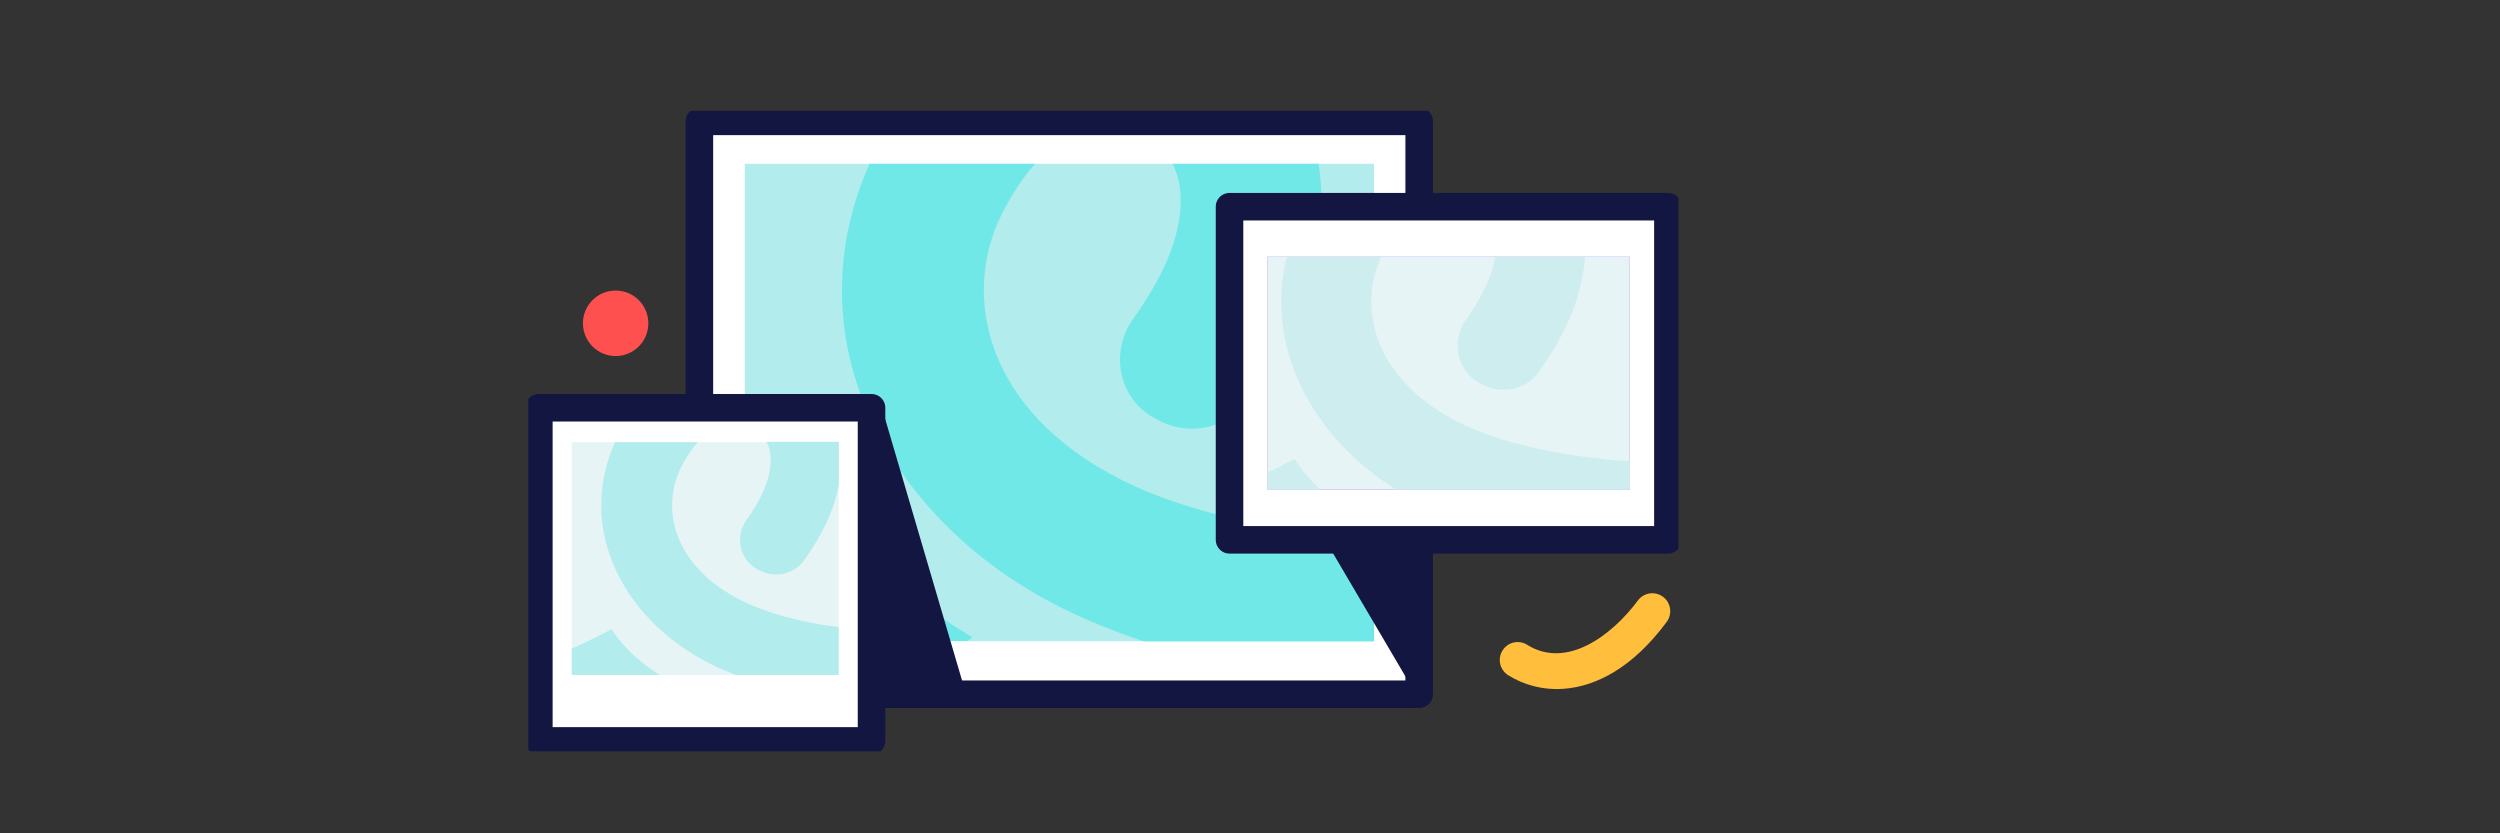
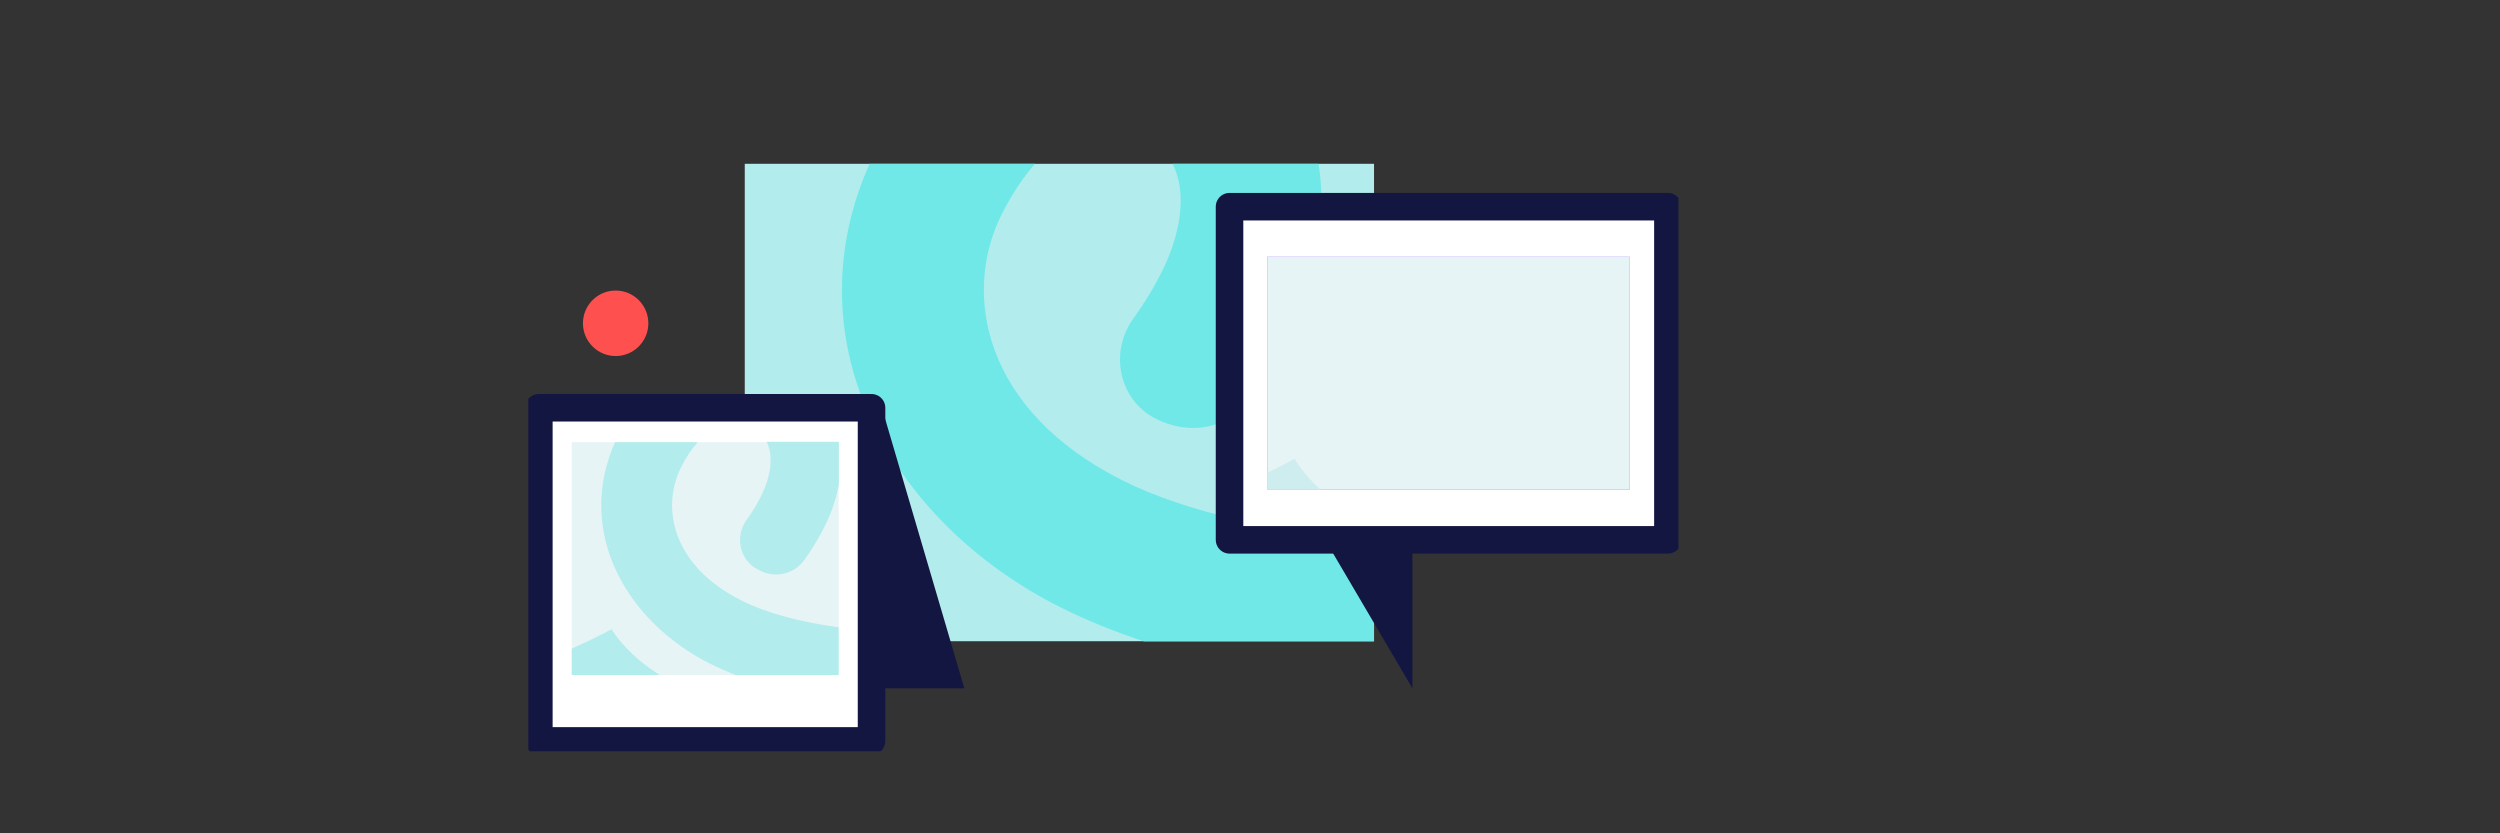
<svg xmlns="http://www.w3.org/2000/svg" width="363" height="121" viewBox="0 0 363 121" fill="none">
  <rect x="0" y="0" width="363" height="121" fill="#333333" stroke="none" />
  <g clip-path="url(#clip0)">
-     <path d="M227.139 100.006C224.015 100.252 221.197 99.424 218.991 98.043C217.766 97.276 217.399 95.651 218.164 94.454C218.93 93.228 220.523 92.859 221.748 93.626C227.415 97.184 233.97 92.369 237.829 87.185C238.687 86.019 240.341 85.805 241.474 86.664C242.638 87.522 242.853 89.179 241.995 90.314C237.064 96.97 231.764 99.638 227.139 100.006Z" fill="#FFBE3C" />
    <path d="M89.392 51.697C92.014 51.697 94.139 49.568 94.139 46.942C94.139 44.317 92.014 42.188 89.392 42.188C86.769 42.188 84.644 44.317 84.644 46.942C84.644 49.568 86.769 51.697 89.392 51.697Z" fill="#FF5050" />
-     <path d="M206.065 17.619H101.552V100.804H206.065V17.619Z" fill="white" stroke="#141642" stroke-width="4" stroke-miterlimit="10" stroke-linecap="round" stroke-linejoin="round" />
    <path d="M199.51 23.784H108.138V93.105H199.51V23.784Z" fill="#B2ECED" />
    <path d="M163.059 69.793C142.751 59.641 139.688 42.648 145.416 31.176C146.978 28.078 148.632 25.655 150.286 23.784H126.271C120.727 36.115 120.911 49.488 126.853 61.696C132.214 72.677 141.801 82.062 153.9 88.136C157.852 90.129 161.956 91.755 166.122 93.135H199.51V78.443C186.124 77.339 172.432 74.486 163.059 69.793Z" fill="#70E8E8" />
-     <path d="M169.063 38.691C167.868 41.237 166.337 43.783 164.529 46.298C161.099 51.114 162.416 57.862 167.592 60.684C167.837 60.806 168.083 60.96 168.328 61.082C172.769 63.413 178.313 62.187 181.223 58.107C183.735 54.58 185.879 51.022 187.564 47.433C191.393 39.274 192.618 31.115 191.454 23.784H170.257C173.014 29.183 170.257 36.176 169.063 38.691Z" fill="#70E8E8" />
-     <path d="M141.035 92.43C130.437 86.295 125.965 79.149 125.383 78.136C125.352 78.075 125.261 78.044 125.199 78.075C119.808 80.928 114.111 83.596 108.168 86.019V93.074H140.362C140.607 92.951 140.821 92.798 141.066 92.675C141.127 92.645 141.127 92.491 141.035 92.43Z" fill="#70E8E8" />
+     <path d="M169.063 38.691C167.868 41.237 166.337 43.783 164.529 46.298C161.099 51.114 162.416 57.862 167.592 60.684C172.769 63.413 178.313 62.187 181.223 58.107C183.735 54.58 185.879 51.022 187.564 47.433C191.393 39.274 192.618 31.115 191.454 23.784H170.257C173.014 29.183 170.257 36.176 169.063 38.691Z" fill="#70E8E8" />
    <path d="M126.547 59.211H78.242V107.582H126.547V59.211Z" fill="white" stroke="#141642" stroke-width="4" stroke-miterlimit="10" stroke-linecap="round" stroke-linejoin="round" />
    <path d="M242.179 30.011H178.528V78.382H242.179V30.011Z" fill="white" stroke="#141642" stroke-width="4" stroke-miterlimit="10" stroke-linecap="round" stroke-linejoin="round" />
    <path d="M128.048 99.945H140.025L128.048 59.211V99.945Z" fill="#141642" />
    <path d="M205.085 79.578H193.108L205.085 99.945V79.578Z" fill="#141642" />
    <path d="M121.769 64.211H83.02V98.012H121.769V64.211Z" fill="#E6F4F6" />
    <path d="M236.635 37.28H184.011V71.082H236.635V37.28Z" fill="#9461FF" />
    <path d="M236.635 37.28H184.011V71.082H236.635V37.28Z" fill="#E6F4F6" />
    <path d="M188.023 66.696C187.993 66.665 187.931 66.634 187.901 66.665C186.645 67.34 185.358 67.984 184.041 68.628V71.082H191.699C189.34 68.874 188.238 67.064 188.023 66.696Z" fill="#CEEDEF" />
-     <path d="M236.665 66.972C227.66 66.419 218.287 64.548 211.946 61.389C199.296 55.071 197.182 44.55 200.551 37.28H186.829C185.297 43.599 186.002 50.163 188.973 56.236C191.852 62.125 196.631 67.278 202.696 71.082H236.665V66.972Z" fill="#CEEDEF" />
-     <path d="M214.825 55.623C214.978 55.715 215.132 55.776 215.285 55.868C218.103 57.34 221.625 56.574 223.463 53.966C225.056 51.727 226.404 49.457 227.476 47.188C229.038 43.844 229.926 40.501 230.141 37.28H217.092C216.786 39.151 216.112 40.808 215.714 41.636C214.948 43.231 213.998 44.856 212.834 46.482C210.69 49.519 211.517 53.813 214.825 55.623Z" fill="#CEEDEF" />
    <path d="M110.68 71.665C110.098 72.922 109.332 74.211 108.413 75.468C106.698 77.861 107.341 81.235 109.945 82.646C110.068 82.707 110.19 82.768 110.313 82.83C112.549 83.995 115.305 83.382 116.776 81.327C118.032 79.578 119.104 77.769 119.961 75.99C120.85 74.119 121.432 72.248 121.799 70.407V64.15H111.323C112.671 66.91 111.293 70.407 110.68 71.665Z" fill="#B2ECED" />
    <path d="M89.606 83.167C92.271 88.658 97.08 93.351 103.145 96.387C104.34 97.001 105.596 97.522 106.821 98.013H121.769V91.081C116.5 90.375 111.415 89.087 107.709 87.216C97.54 82.155 96.008 73.659 98.857 67.923C99.623 66.359 100.45 65.162 101.307 64.211H89.3C86.543 70.377 86.635 77.063 89.606 83.167Z" fill="#B2ECED" />
    <path d="M88.84 91.418C88.81 91.387 88.779 91.387 88.749 91.387C86.911 92.369 85.011 93.289 83.02 94.178V98.013H95.794C91.107 95.068 89.116 91.878 88.84 91.418Z" fill="#B2ECED" />
  </g>
  <defs>
    <clipPath id="clip0">
      <rect width="167" height="93" fill="white" transform="translate(76.71 16.085)" />
    </clipPath>
  </defs>
</svg>